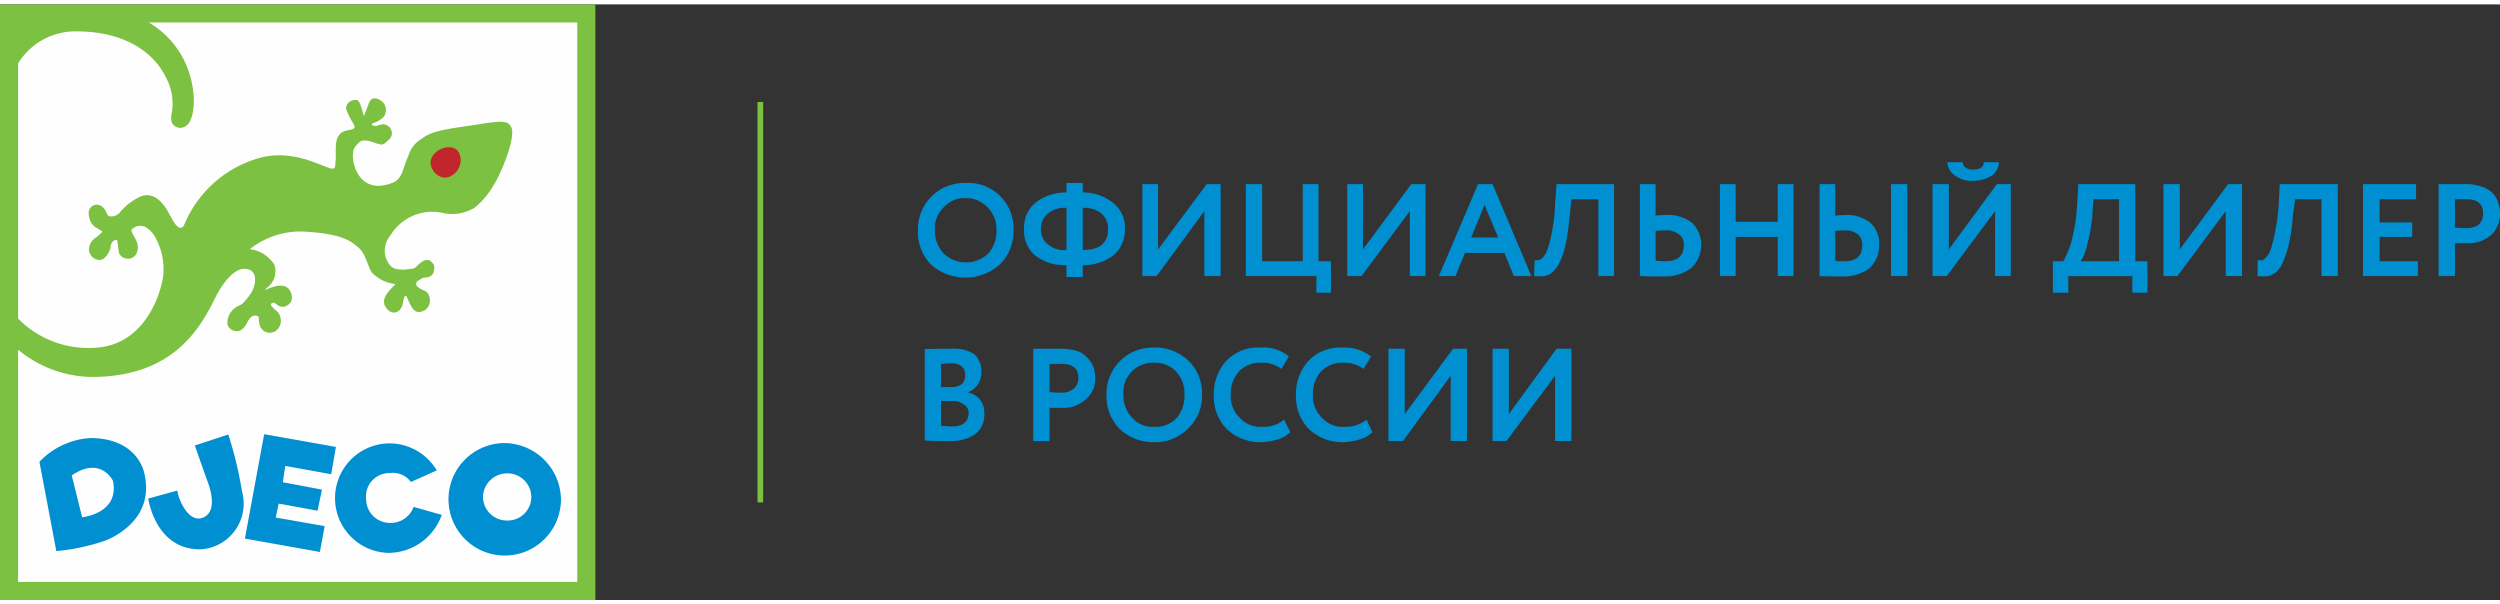
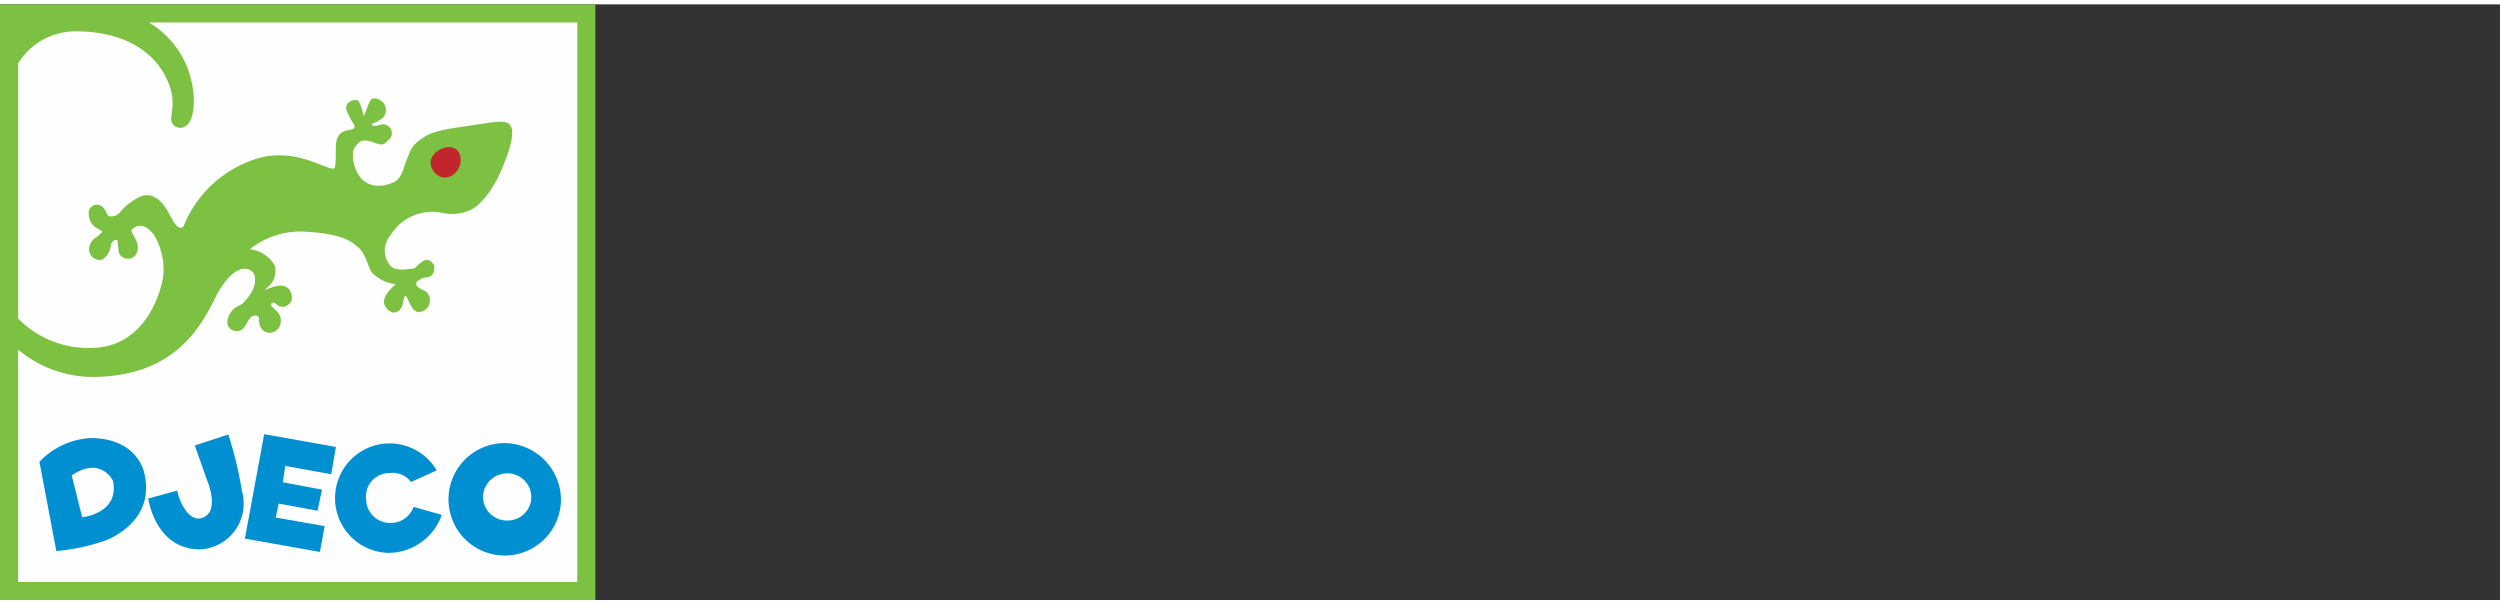
<svg xmlns="http://www.w3.org/2000/svg" id="Слой_1" data-name="Слой 1" viewBox="0 0 240.796 57.371" width="182px" height="44px">
  <rect x="0" y="0" width="240.796" height="57.371" fill="#333333" stroke="none" />
  <defs>
    <style>
      .cls-1, .cls-4 {
        fill: #008fd1;
      }

      .cls-1 {
        fill-rule: evenodd;
      }

      .cls-2 {
        fill: #7cc141;
      }

      .cls-3 {
        fill: #fefefe;
      }

      .cls-5 {
        fill: #c0262c;
      }
    </style>
  </defs>
  <title>djeco_logo</title>
  <g>
-     <path class="cls-1" d="M149.783,35.771,145.1,42.057h-1.342V33.171h1.571v6.286l4.598-6.286H151.354v8.886H149.783Zm91.012-15.486v-.171h0v-.057a2.744,2.744,0,0,0-.171-.943,2.4,2.4,0,0,0-.543-.943,2.777,2.777,0,0,0-1.085-.629,4.496,4.496,0,0,0-1.628-.229h-2.485v8.857H236.455V23h1.142a3.287,3.287,0,0,0,2.37-.8,2.861,2.861,0,0,0,.828-1.914ZM139.731,35.771l-4.598,6.286h-1.399V33.171h1.571v6.286l4.655-6.286h1.342v8.886H139.731ZM131.621,40l.571,1.2a2.708,2.708,0,0,1-1.171.686,6.496,6.496,0,0,1-1.628.286,4.707,4.707,0,0,1-3.313-1.257A4.474,4.474,0,0,1,124.824,37.6a4.7,4.7,0,0,1,1.199-3.257,4.204,4.204,0,0,1,3.313-1.286,4.057,4.057,0,0,1,2.713.857l-.714,1.2a3.122,3.122,0,0,0-1.999-.6,2.866,2.866,0,0,0-2.056.8A3.236,3.236,0,0,0,126.452,37.6a2.951,2.951,0,0,0,.885,2.229,2.669,2.669,0,0,0,2.17.857A3.185,3.185,0,0,0,131.621,40Zm-7.939,0,.6,1.2a2.708,2.708,0,0,1-1.171.686,6.496,6.496,0,0,1-1.628.286,4.707,4.707,0,0,1-3.313-1.257A4.474,4.474,0,0,1,116.914,37.6a4.7,4.7,0,0,1,1.199-3.257,4.204,4.204,0,0,1,3.313-1.286,3.779,3.779,0,0,1,2.713.857l-.714,1.2a3.122,3.122,0,0,0-1.999-.6,2.866,2.866,0,0,0-2.056.8A3.236,3.236,0,0,0,118.542,37.6a2.85,2.85,0,0,0,.885,2.229,2.646,2.646,0,0,0,2.142.857A3.09,3.09,0,0,0,123.682,40Zm-15.478-2.4a3.081,3.081,0,0,0,.857,2.229,2.589,2.589,0,0,0,2.113.857,2.741,2.741,0,0,0,2.17-.857,3.339,3.339,0,0,0,.743-2.229,3.119,3.119,0,0,0-.8-2.229,2.779,2.779,0,0,0-2.113-.857,2.85,2.85,0,0,0-2.97,3.086Zm-1.628,0a4.439,4.439,0,0,1,4.341-4.543h.257a4.592,4.592,0,0,1,3.256,1.229A4.295,4.295,0,0,1,115.772,37.6a4.233,4.233,0,0,1-1.342,3.257,4.459,4.459,0,0,1-3.256,1.314,4.755,4.755,0,0,1-3.313-1.257A4.499,4.499,0,0,1,106.576,37.6Zm-4.341-2.971h-1.142v2.714c.371.029.714.057,1.085.057a1.84,1.84,0,0,0,1.199-.343,1.303,1.303,0,0,0,.485-1.086c0-.914-.543-1.343-1.628-1.343Zm-1.142,4.229v3.2H99.522V33.171h2.542a5.196,5.196,0,0,1,1.628.2,2.2,2.2,0,0,1,1.028.657,2.426,2.426,0,0,1,.6.914,3.237,3.237,0,0,1,.171,1.029,2.552,2.552,0,0,1-.885,2.057,3.191,3.191,0,0,1-2.37.829Zm-9.481-4.286c-.4,0-.714.057-.971.057v2.229h1.028a1.495,1.495,0,0,0,.971-.286,1.077,1.077,0,0,0,.314-.857.984.984,0,0,0-.314-.829,1.473,1.473,0,0,0-1.028-.314ZM91.726,38.2H90.641v2.4c.371,0,.685.057,1.028.057,1.085,0,1.628-.457,1.628-1.314a.912.912,0,0,0-.457-.8A1.573,1.573,0,0,0,91.726,38.2ZM89.07,42V33.2c.914-.029,1.771-.029,2.542-.029a3.629,3.629,0,0,1,2.227.514,2.225,2.225,0,0,1,.685,1.629,2.038,2.038,0,0,1-1.228,2.029V37.4a1.996,1.996,0,0,1,1.114.686,2.15,2.15,0,0,1,.4,1.371A2.331,2.331,0,0,1,93.925,41.4a4.079,4.079,0,0,1-2.37.657c-1.028,0-1.856,0-2.484-.057ZM237.54,18.771H236.455v2.714a6.73,6.73,0,0,0,1.085.057,1.996,1.996,0,0,0,1.199-.314,1.534,1.534,0,0,0,.428-1.086c0-.943-.543-1.371-1.628-1.371Zm-4.655,7.4h-5.283V17.314H232.714v1.457h-3.513V21h3.141v1.4h-3.141v2.343h3.684Zm-7.71,0h-1.571v-7.4h-2.542l-.228,1.686a15.843,15.843,0,0,1-.371,2.6,8.304,8.304,0,0,1-.543,1.686,2.764,2.764,0,0,1-.657,1.029,2.11,2.11,0,0,1-.8.4,6.174,6.174,0,0,1-1.028,0l.029-1.543a1.552,1.552,0,0,0,.514,0,1.527,1.527,0,0,0,.371-.371A2.025,2.025,0,0,0,218.778,23.4a20.062,20.062,0,0,0,.714-4.286l.086-1.8h5.597Zm-10.795-6.257-4.655,6.257h-1.342V17.314h1.571V23.6l4.655-6.286h1.342v8.857h-1.571Zm-12.737-1.143-.114,1.571a15.224,15.224,0,0,1-.485,2.771,4.714,4.714,0,0,1-.628,1.629h3.684V18.771Zm-2.427,9h-1.485V24.743h1A9.597,9.597,0,0,0,199.53,22.8a17.95,17.95,0,0,0,.543-3.686l.114-1.8h5.483v7.429H206.841v3.029h-1.456v-1.6H199.216ZM187.565,15.2h1.456c.114.486.428.714,1.028.714.657,0,1.028-.229,1.028-.714h1.456a1.623,1.623,0,0,1-.685,1.286A3.37,3.37,0,0,1,190.049,17a2.722,2.722,0,0,1-1.742-.514,1.605,1.605,0,0,1-.743-1.286Zm4.598,4.714-4.655,6.257h-1.371V17.314h1.571V23.6l4.626-6.286h1.342v8.857h-1.514Zm-16.906-2.6h1.514v3.029c.314-.029.657-.057.971-.057a3.538,3.538,0,0,1,2.427.771,2.659,2.659,0,0,1,.828,2.114A2.976,2.976,0,0,1,180.083,25.4a4.06,4.06,0,0,1-2.656.8h-1.199c-.371,0-.714-.029-.971-.029Zm2.37,4.457a4.321,4.321,0,0,0-.857.057v2.857a2.203,2.203,0,0,0,.428.057h.428c1.142,0,1.742-.486,1.742-1.571a1.264,1.264,0,0,0-.428-1.029,1.925,1.925,0,0,0-1.314-.371Zm6.083,4.4H182.139V17.314h1.571Zm-10.966,0H171.23V22.4h-4.055v3.771H165.661V17.314h1.514v3.629H171.23V17.314h1.514ZM157.951,17.314h1.514v3.029c.343-.029.685-.057,1.028-.057a3.762,3.762,0,0,1,2.513.771A3.04,3.04,0,0,1,162.891,25.4a4.167,4.167,0,0,1-2.713.8h-1.257c-.371,0-.685-.029-.971-.029Zm2.456,4.457a5.22,5.22,0,0,0-.942.057v2.857c.6.057.885.057.885.057,1.228,0,1.828-.486,1.828-1.571a1.131,1.131,0,0,0-.485-1.029,1.892,1.892,0,0,0-1.285-.371Zm-4.94,4.4h-1.514v-7.4H151.354l-.171,1.686a25.894,25.894,0,0,1-.371,2.6,8.304,8.304,0,0,1-.543,1.686,2.898,2.898,0,0,1-.714,1.029,1.507,1.507,0,0,1-.828.4,5.508,5.508,0,0,1-.971,0l.057-1.543a1.081,1.081,0,0,0,.428,0,.837.837,0,0,0,.457-.371,3.014,3.014,0,0,0,.428-.857,16.947,16.947,0,0,0,.657-4.286l.143-1.8h5.54Zm-11.166-3.714-1.314-3.143-1.285,3.143Zm-4.112,3.714h-1.599l3.77-8.857h1.399l3.741,8.857h-1.685l-.914-2.229h-3.798Zm-4.398-6.257-4.655,6.257h-1.371V17.314h1.514V23.6l4.655-6.286h1.371v8.857h-1.514Zm-8.996,6.257h-6.797V17.314h1.571v7.429h3.912V17.314h1.514v7.429H128.194v3.029h-1.399ZM116,19.914l-4.598,6.257h-1.371V17.314h1.514V23.6l4.683-6.286h1.342v8.857H116Zm-15.735,1.743a1.764,1.764,0,0,0,.657,1.457,2.42,2.42,0,0,0,1.799.543V19.6a2.548,2.548,0,0,0-1.799.543,1.914,1.914,0,0,0-.657,1.514Zm6.454,0a1.89,1.89,0,0,0-.628-1.514A2.589,2.589,0,0,0,104.292,19.6v4.057c1.628,0,2.427-.657,2.427-2Zm-2.427,4.6h-1.571V25.114A4.556,4.556,0,0,1,99.722,24.2a3.092,3.092,0,0,1-1.085-2.543,3.092,3.092,0,0,1,1.085-2.543,4.743,4.743,0,0,1,2.999-1V17.2h1.571v.914a4.675,4.675,0,0,1,2.913,1,2.99,2.99,0,0,1,1.142,2.543A3.141,3.141,0,0,1,107.204,24.2a4.775,4.775,0,0,1-2.913.914ZM90.041,21.771A3.255,3.255,0,0,0,90.898,24a3.104,3.104,0,0,0,4.284,0,3.249,3.249,0,0,0,.8-2.229,3.081,3.081,0,0,0-.857-2.229,2.911,2.911,0,0,0-2.113-.886,2.705,2.705,0,0,0-2.113.886,2.826,2.826,0,0,0-.857,2.229Zm-1.628,0A4.464,4.464,0,0,1,92.754,17.2h.257a4.353,4.353,0,0,1,4.598,4.114,1.23,1.23,0,0,1,0,.457A4.371,4.371,0,0,1,96.324,25.029a4.994,4.994,0,0,1-6.625.057,4.499,4.499,0,0,1-1.285-3.314Z" />
-     <rect class="cls-2" x="72.964" y="9.4" width="0.543" height="38.571" />
    <rect class="cls-3" x="0.885" y="0.886" width="55.573" height="55.6" />
    <path class="cls-2" d="M0,0V57.371H57.343V0ZM55.601,55.629H1.742V33.257a11.302,11.302,0,0,0,7.339,2.629c7.596-.114,10.166-4.6,11.68-7.686,0,0,1.428-2.971,2.97-2.714a.906.906,0,0,1,.771.571C24.873,27.4,23.588,28.543,23.388,28.8a3.289,3.289,0,0,1-.314.2,1.812,1.812,0,0,0-1.171,1.8l.029.086a.908.908,0,0,0,.742.571c.628.114.914-.429,1.142-.8v-.029a1.835,1.835,0,0,1,.371-.514c.428-.314.742-.029.742.029v.086a2.131,2.131,0,0,0,.114.743c0,.029,0,.057.029.057a.963.963,0,0,0,.857.6,1.057,1.057,0,0,0,1.028-.686A1.261,1.261,0,0,0,26.473,29.4l-.029-.029a2.576,2.576,0,0,1-.257-.286c-.114-.086-.086-.143-.086-.143,0-.029-.029-.143.171-.2.114-.029.2.029.371.143a.84.84,0,0,0,.743.229,1.11,1.11,0,0,0,.685-.543,1.252,1.252,0,0,0-.114-.943c-.457-.914-1.713-.457-2.456-.086a2.319,2.319,0,0,1,.257-.286,1.974,1.974,0,0,0,.685-2.143A3.176,3.176,0,0,0,24.188,23.6a.648.648,0,0,0-.114-.029,7.817,7.817,0,0,1,5.626-1.657c3.684.229,4.398,1.171,4.826,1.514C35.24,24,35.468,25.4,35.84,25.857a3.791,3.791,0,0,0,2.256,1.086c-.6.6-1.514,1.457-.914,2.257a.981.981,0,0,0,.743.486.832.832,0,0,0,.714-.457c.228-.286.2-1.143.428-1.143s.485,1.571,1.285,1.543a1.101,1.101,0,0,0,1-.743A1.21,1.21,0,0,0,41.18,27.8c-.029-.029-.029-.029-.029-.057-.171-.171-1.057-.429-1.057-.771-.029-.314.143-.314.571-.6.143-.114.942.057,1.114-.629.114-.486.086-.629-.228-.943-.514-.514-1.142.171-1.571.571-.114.086-.286.086-.971.171-.857.029-1.257-.114-1.542-.543a2.228,2.228,0,0,1,.114-2.714,4.727,4.727,0,0,1,4.912-2.229A4.216,4.216,0,0,0,45.692,19.6,7.429,7.429,0,0,0,47.548,17.4c.4-.514,2.17-4.343,1.713-5.543-.029-.029-.029-.057-.057-.086C48.833,11,47.805,11.314,44.435,11.8c-1.942.286-2.999.514-3.77,1.114a2.856,2.856,0,0,0-1.342,1.714l-.029.029c0,.029-.171.429-.171.429L39.009,15.4c-.228.686-.428,1.486-1.171,1.771C34.297,18.6,33.612,14.571,34.155,13.8s.8-.657.828-.686a2.442,2.442,0,0,1,.971.171,5.453,5.453,0,0,0,.685.2c.314.057.457-.114.714-.371A.833.833,0,0,0,37.639,12a.93.93,0,0,0-.742-.457,2.776,2.776,0,0,0-.571.143.638.638,0,0,1-.485-.057c-.143-.2.228-.171.543-.371.4-.257.685-.371.771-.914a1.101,1.101,0,0,0-.2-.829,1.426,1.426,0,0,0-.714-.457c-.314,0-.428-.057-.657.343-.057.086-.457,1.229-.543,1.343-.029-.057-.343-1.457-.628-1.514a.939.939,0,0,0-.571.057.814.814,0,0,0-.514.743,7.477,7.477,0,0,0,.742,1.514c.428.771-.885.314-1.399,1.029-.543.714-.2,1.686-.4,3.057-.114.943-3.313-2-7.425-.8a11.119,11.119,0,0,0-7.139,6.486c-.314.457-.771.143-1.285-.943h-.029c-.485-1.029-1.428-2.343-2.742-1.914a5.693,5.693,0,0,0-2.056,1.514A1.085,1.085,0,0,1,10.481,20.4a.844.844,0,0,1-.228-.343c-.371-.857-.971-.8-1.199-.714a.785.785,0,0,0-.514.714,2.029,2.029,0,0,0,.114.686,1.426,1.426,0,0,0,.571.743c.029,0,.428.257.428.257.114.057.171.114.228.143-.086.086-.257.257-.628.571H9.224a1.663,1.663,0,0,0-.314.286,1.278,1.278,0,0,0-.314,1.086.217.217,0,0,0,.057.114.938.938,0,0,0,.514.571.851.851,0,0,0,.742.029,1.865,1.865,0,0,0,.771-1.371c.114-.371.371-.543.6-.457.057.029.143,1.143.171,1.2a.883.883,0,0,0,.6.543.913.913,0,0,0,1.142-.571,1.422,1.422,0,0,0-.029-1.029c-.086-.229-.228-.457-.314-.657h-.029a1.901,1.901,0,0,1-.171-.457,1.102,1.102,0,0,1,1.514-.2,2.742,2.742,0,0,1,.657.657,6.371,6.371,0,0,1,.914,3.829C15.621,27.314,14.193,33,8.881,33.086A9.444,9.444,0,0,1,1.742,30.257V5.686A6.475,6.475,0,0,1,7.339,2.6c4.969,0,7.653,2.257,8.71,4.571a5.215,5.215,0,0,1,.514,3.171c-.114.6-.143,1.057.228,1.343a.886.886,0,0,0,.685.2,1.095,1.095,0,0,0,.771-.543c.543-.914.6-2.857-.057-4.857A8.758,8.758,0,0,0,14.336,1.743H55.601Z" />
    <path class="cls-4" d="M8.681,41.771a7.402,7.402,0,0,0-4.883,2.286l1.628,8.6a19.866,19.866,0,0,0,4.683-1S15.021,49.971,13.907,45.2c0,0-.543-3.429-5.226-3.429ZM7.91,49.4l-1-4.029c2.799-1.914,3.969.514,3.969.514.657,3.171-2.97,3.514-2.97,3.514Z" />
    <path class="cls-4" d="M21.989,41.429l-3.227,1.057L19.933,45.8s1.285,2.943-.371,3.629c-1.342.571-2.342-1.6-2.484-2.6L14.279,47.6s.685,5,5.112,4.886a4.407,4.407,0,0,0,3.912-5.6,36.101,36.101,0,0,0-1.314-5.457Z" />
    <polygon class="cls-4" points="31.899 45.257 32.355 42.629 25.445 41.4 23.588 51.457 30.813 52.743 31.27 50.257 26.558 49.429 26.844 48.086 30.585 48.771 31.013 46.743 27.244 46.029 27.472 44.457 31.899 45.257" />
    <path class="cls-4" d="M39.838,48.4a2.338,2.338,0,0,1-2.342,1.543,2.289,2.289,0,0,1-2.227-2.229,2.255,2.255,0,0,1,2.256-2.571A2.168,2.168,0,0,1,39.581,46L42.065,44.886a5.302,5.302,0,0,0-4.712-2.6,5.275,5.275,0,0,0,0,10.543,5.466,5.466,0,0,0,5.197-3.657Z" />
    <path class="cls-5" d="M42.208,16.486c1.142.743,2.627-.771,2.028-2.143-.657-1.429-3.627,0-2.513,1.657a1.31,1.31,0,0,0,.485.486Z" />
    <path class="cls-4" d="M48.462,42.257a5.416,5.416,0,1,0,5.569,5.429,5.493,5.493,0,0,0-5.569-5.429Zm.4,7.457A2.299,2.299,0,0,1,46.52,47.457a2.323,2.323,0,0,1,2.342-2.286,2.298,2.298,0,0,1,2.313,2.286,2.274,2.274,0,0,1-2.313,2.257Z" />
  </g>
</svg>